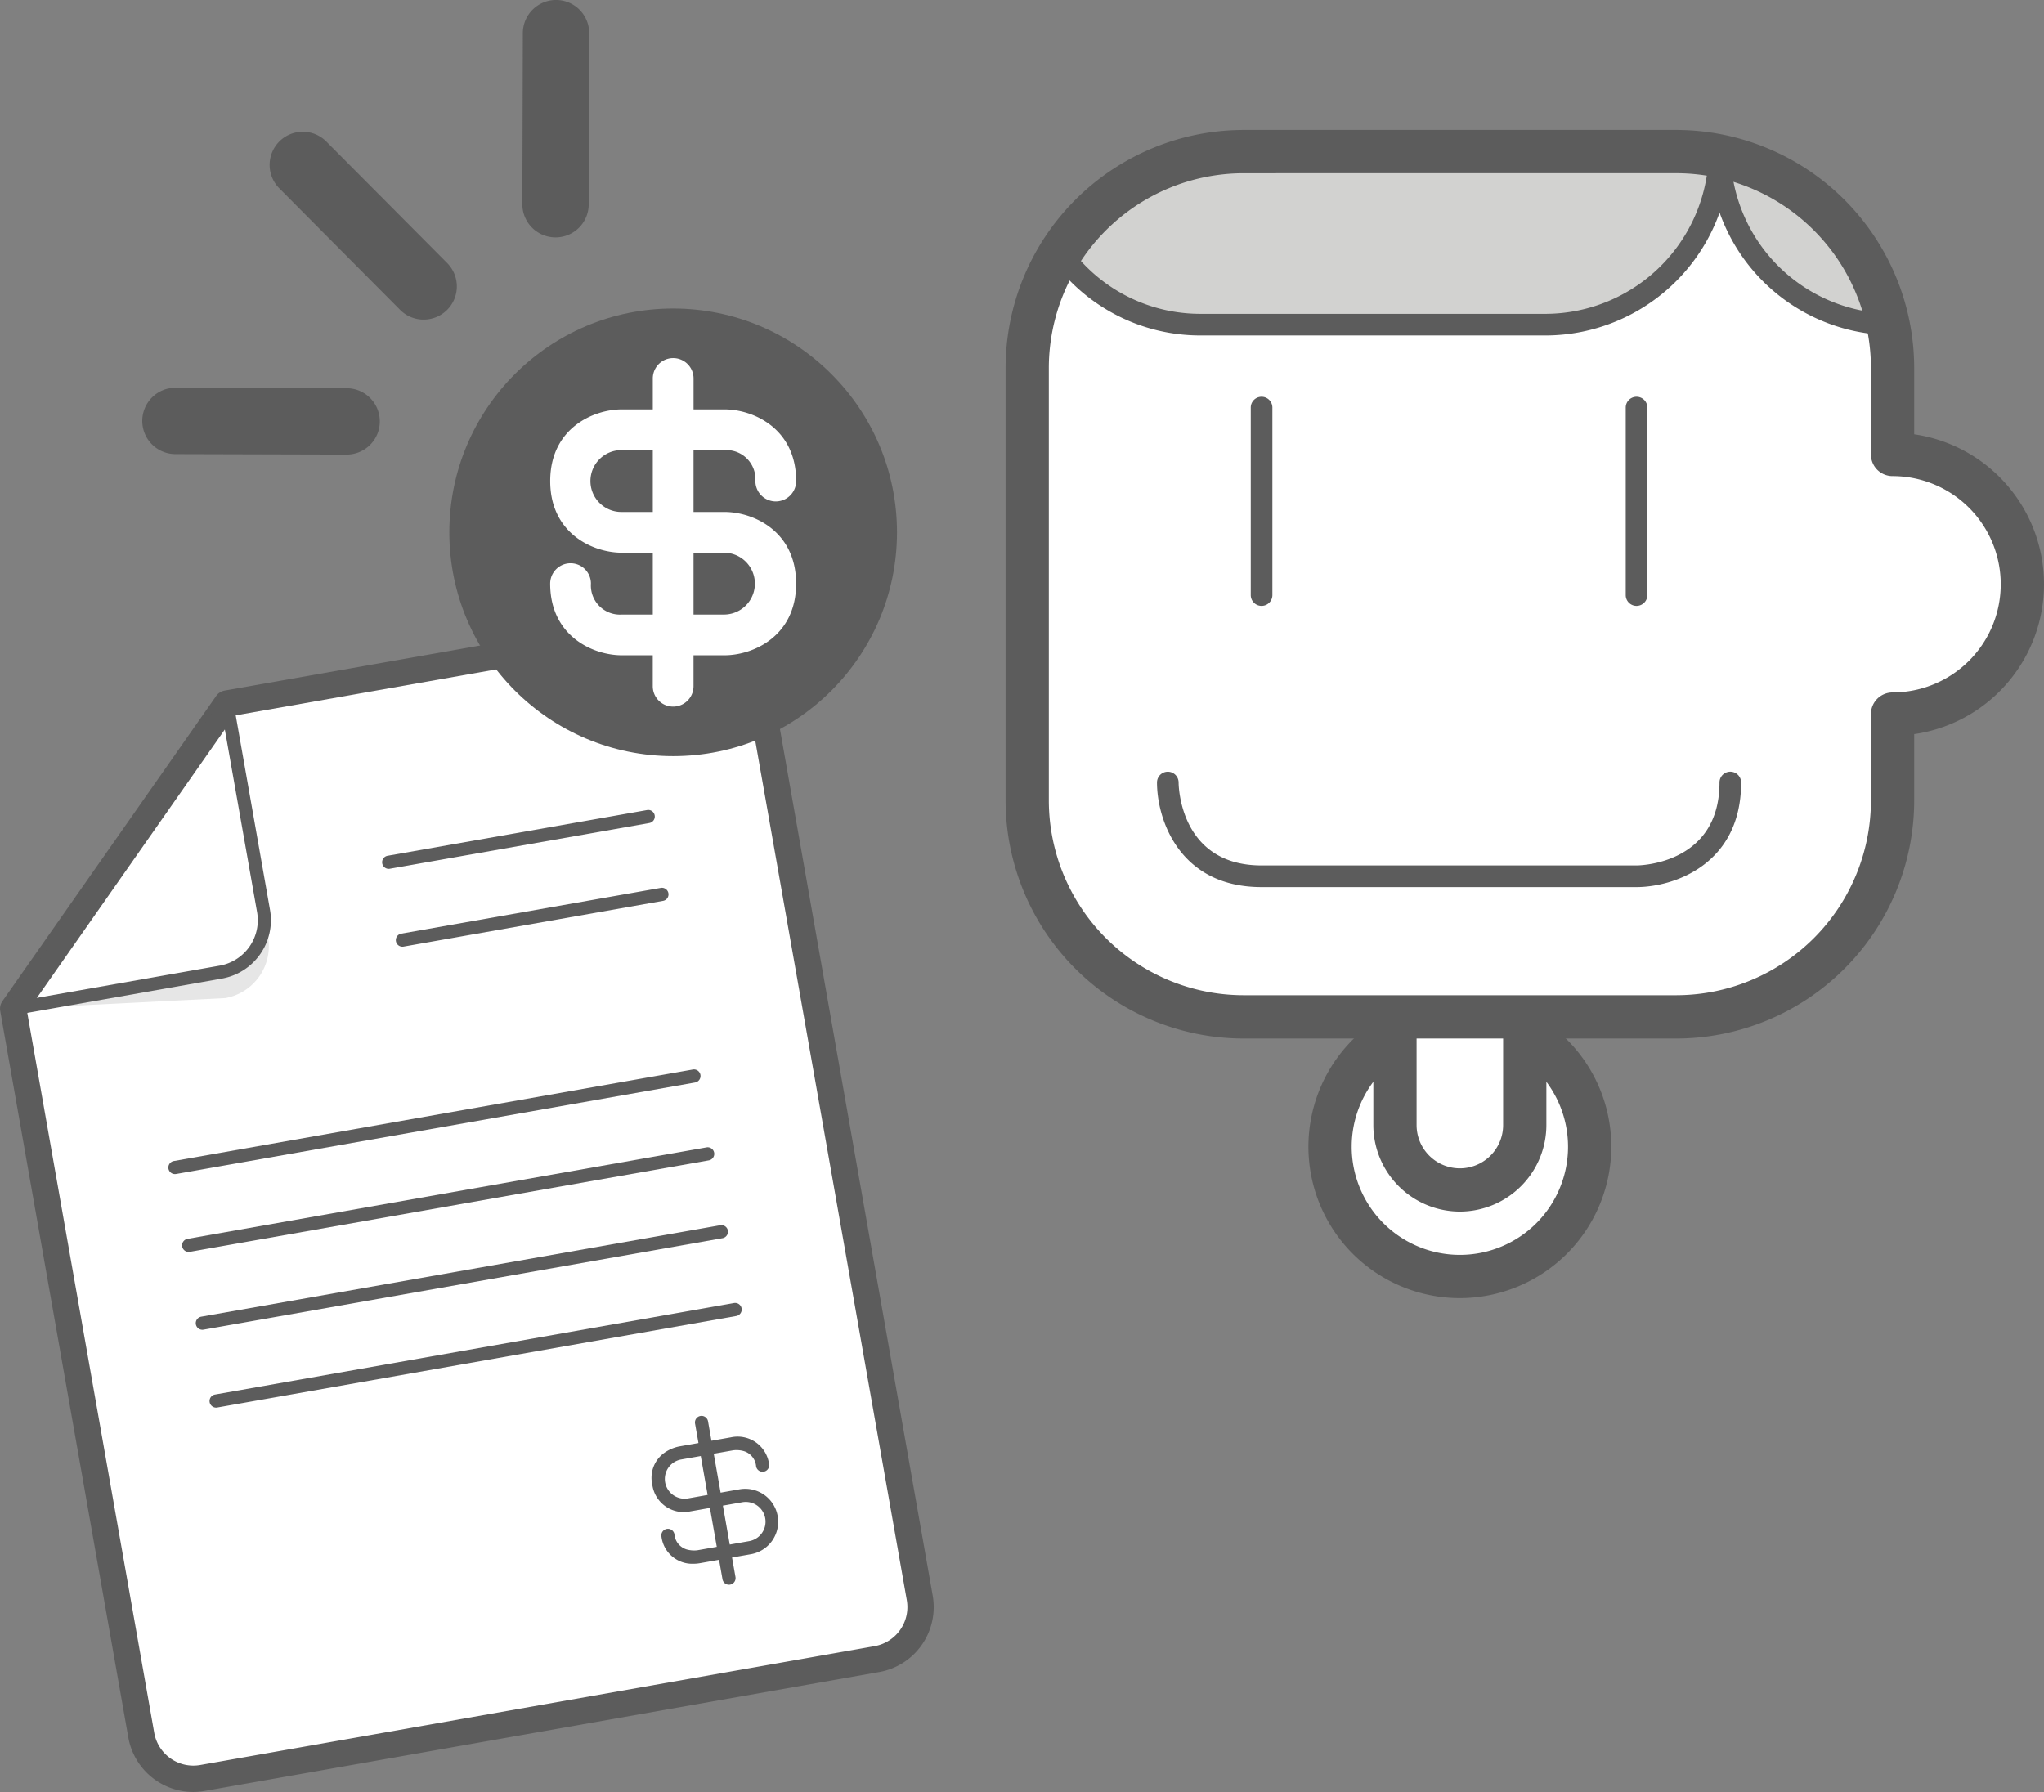
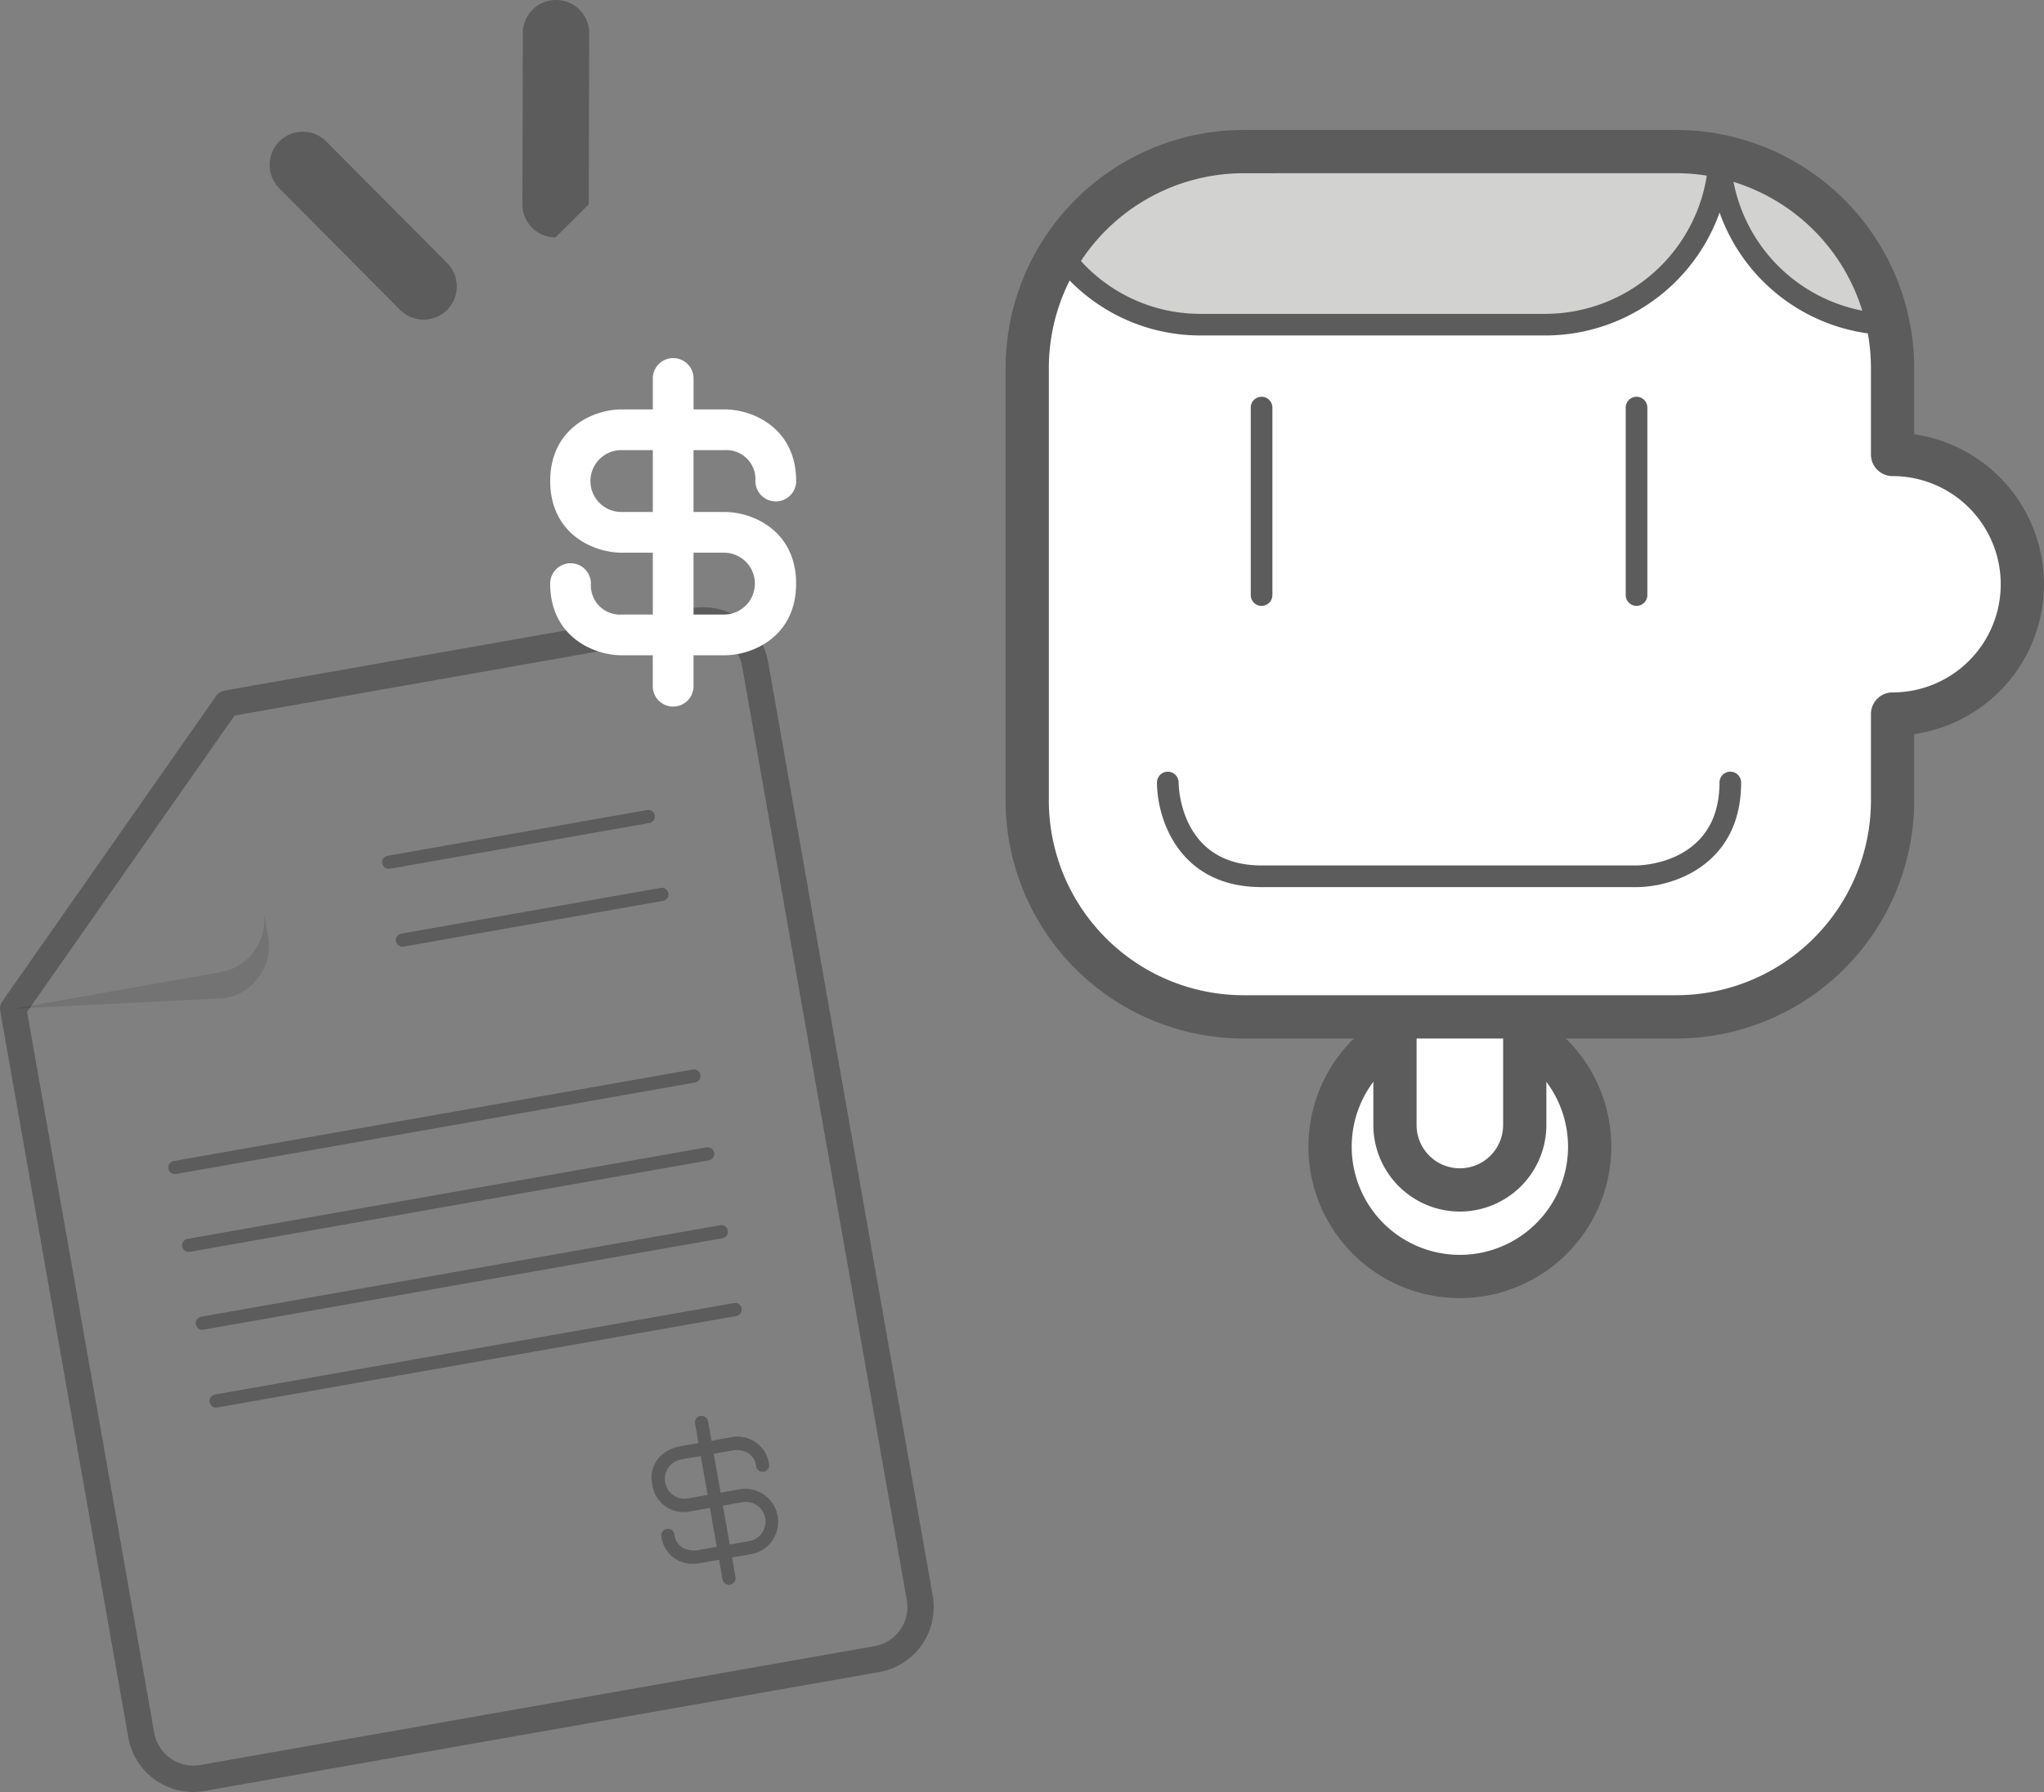
<svg xmlns="http://www.w3.org/2000/svg" width="245.761" height="215.481" viewBox="0 0 245.761 215.481">
  <rect x="0" y="0" width="245.761" height="215.481" fill="#808080" stroke="none" />
  <defs>
    <style>.a{fill:#fff;}.b{fill:#5c5c5c;}.c{fill:#d2d2d0;}.d{opacity:0.1;}</style>
  </defs>
  <g transform="translate(0)">
    <g transform="translate(120.903 15.629)">
      <g transform="translate(36.417 104.048)">
        <g transform="translate(2.602 2.602)">
          <ellipse class="a" cx="15.607" cy="15.607" rx="15.607" ry="15.607" />
        </g>
        <path class="b" d="M681.935,422.694a18.209,18.209,0,1,1,18.208-18.208A18.231,18.231,0,0,1,681.935,422.694Zm0-31.214a13.006,13.006,0,1,0,13.005,13.006A13.018,13.018,0,0,0,681.935,391.479Z" transform="translate(-663.726 -386.276)" />
      </g>
      <g transform="translate(44.221 104.048)">
        <g transform="translate(2.601 2.602)">
          <path class="a" d="M674.935,389.079v13.005a7.827,7.827,0,0,0,7.8,7.8h0a7.827,7.827,0,0,0,7.8-7.8V389.079" transform="translate(-674.935 -389.079)" />
        </g>
        <path class="b" d="M682.538,412.288a10.419,10.419,0,0,1-10.405-10.405V388.878a2.6,2.6,0,1,1,5.2,0v13.005a5.2,5.2,0,1,0,10.405,0V388.878a2.6,2.6,0,1,1,5.2,0v13.005A10.418,10.418,0,0,1,682.538,412.288Z" transform="translate(-672.133 -386.276)" />
      </g>
      <g transform="translate(2.601 2.601)">
        <path class="a" d="M746.954,329.016a15.587,15.587,0,0,1-15.607,15.607v10.405a26.089,26.089,0,0,1-26.012,26.012H653.31A26.089,26.089,0,0,1,627.3,355.028V303a26.089,26.089,0,0,1,26.012-26.012h52.024A26.089,26.089,0,0,1,731.347,303v10.4A15.587,15.587,0,0,1,746.954,329.016Z" transform="translate(-627.298 -276.992)" />
      </g>
      <g transform="translate(5.304 1.301)">
        <g transform="translate(1.303 1.301)">
          <path class="c" d="M705.644,276.992a24.886,24.886,0,0,1,5.2.52,20.979,20.979,0,0,1-20.81,20.29H648.418a20.571,20.571,0,0,1-16.8-8.636,26.149,26.149,0,0,1,22.006-12.174Z" transform="translate(-631.614 -276.992)" />
        </g>
        <path class="b" d="M689.936,299H648.317a21.98,21.98,0,0,1-17.863-9.18,1.3,1.3,0,0,1-.041-1.454,27.3,27.3,0,0,1,23.106-12.777h52.024a26.425,26.425,0,0,1,5.472.544,1.309,1.309,0,0,1,1.031,1.311A22.276,22.276,0,0,1,689.936,299ZM633.1,289.019a19.384,19.384,0,0,0,15.216,7.382h41.619a19.685,19.685,0,0,0,19.448-17.919,24.6,24.6,0,0,0-3.841-.29H653.519A24.686,24.686,0,0,0,633.1,289.019Z" transform="translate(-630.21 -275.591)" />
      </g>
      <g transform="translate(84.59 1.822)">
        <g transform="translate(1.303 1.299)">
          <path class="c" d="M737.262,297.79a20.711,20.711,0,0,1-20.238-20.238A26.224,26.224,0,0,1,737.262,297.79Z" transform="translate(-717.024 -277.552)" />
        </g>
        <path class="b" d="M737.163,298.992h-.026a22.13,22.13,0,0,1-21.516-21.516,1.326,1.326,0,0,1,.468-1.027,1.343,1.343,0,0,1,1.1-.274,27.674,27.674,0,0,1,21.251,21.251,1.3,1.3,0,0,1-1.274,1.565Zm-18.828-19.86a19.558,19.558,0,0,0,17.146,17.146A25.156,25.156,0,0,0,718.334,279.132Z" transform="translate(-715.621 -276.152)" />
      </g>
      <g transform="translate(18.208 32.081)">
        <g transform="translate(11.274)">
          <path class="b" d="M657.557,333.894a1.3,1.3,0,0,1-1.3-1.3V310.05a1.3,1.3,0,0,1,2.6,0v22.544A1.3,1.3,0,0,1,657.557,333.894Z" transform="translate(-656.256 -308.749)" />
        </g>
        <g transform="translate(56.358)">
          <path class="b" d="M706.124,333.894a1.3,1.3,0,0,1-1.3-1.3V310.05a1.3,1.3,0,1,1,2.6,0v22.544A1.3,1.3,0,0,1,706.124,333.894Z" transform="translate(-704.823 -308.749)" />
        </g>
        <g transform="translate(0 45.087)">
          <path class="b" d="M701.77,371.194H656.686c-9.948,0-12.575-8.226-12.575-12.575a1.3,1.3,0,0,1,1.3-1.3h0a1.3,1.3,0,0,1,1.3,1.295c0,.407.163,9.975,9.973,9.975H701.77c.407,0,9.974-.162,9.974-9.973a1.3,1.3,0,1,1,2.6,0C714.344,368.564,706.119,371.194,701.77,371.194Z" transform="translate(-644.111 -357.319)" />
        </g>
      </g>
      <path class="b" d="M705.133,383.441H653.109A28.649,28.649,0,0,1,624.5,354.827V302.8a28.649,28.649,0,0,1,28.614-28.613h52.024A28.649,28.649,0,0,1,733.747,302.8v7.986a18.213,18.213,0,0,1,0,36.051v7.987A28.649,28.649,0,0,1,705.133,383.441ZM653.109,279.392A23.437,23.437,0,0,0,629.7,302.8v52.024a23.436,23.436,0,0,0,23.411,23.41h52.024a23.436,23.436,0,0,0,23.411-23.41V344.422a2.6,2.6,0,0,1,2.6-2.6,13.006,13.006,0,0,0,0-26.012,2.6,2.6,0,0,1-2.6-2.6V302.8a23.437,23.437,0,0,0-23.411-23.411Z" transform="translate(-624.496 -274.19)" />
    </g>
    <g transform="translate(0 73.012)">
      <g transform="translate(1.584 1.585)">
-         <path class="a" d="M585.161,342.949l19.8,112.322a6.355,6.355,0,0,1-5.14,7.341l-81.122,14.3a6.356,6.356,0,0,1-7.341-5.14l-15.4-87.362,25.7-36.7,56.161-9.9A6.356,6.356,0,0,1,585.161,342.949Z" transform="translate(-495.959 -337.713)" />
-       </g>
+         </g>
      <path class="b" d="M517.474,478.475a7.945,7.945,0,0,1-7.793-6.545l-15.4-87.363a1.575,1.575,0,0,1,.261-1.184l25.7-36.7a1.583,1.583,0,0,1,1.022-.652l56.161-9.9a7.935,7.935,0,0,1,9.175,6.423L606.4,454.875a7.936,7.936,0,0,1-6.424,9.175l-81.123,14.3A7.826,7.826,0,0,1,517.474,478.475ZM497.51,384.664,512.8,471.38a4.774,4.774,0,0,0,5.506,3.855l81.122-14.3a4.776,4.776,0,0,0,3.857-5.506L583.479,343.1h0a4.774,4.774,0,0,0-5.506-3.855l-55.515,9.789Z" transform="translate(-494.252 -336.006)" />
      <g class="d" transform="translate(1.584 36.545)">
        <path d="M526.06,375.374l.55,3.12a6.356,6.356,0,0,1-5.14,7.341l-25.511,1.281h0l24.961-4.4A6.354,6.354,0,0,0,526.06,375.374Z" transform="translate(-495.959 -375.374)" />
      </g>
      <g transform="translate(47.594 33.736)">
        <path class="b" d="M546.314,379.439a.792.792,0,0,1-.136-1.572l31.2-5.5a.792.792,0,1,1,.275,1.56l-31.2,5.5A.706.706,0,0,1,546.314,379.439Z" transform="translate(-545.523 -372.349)" />
      </g>
      <g transform="translate(45.944 24.377)">
        <path class="b" d="M544.536,369.355a.792.792,0,0,1-.136-1.572l31.2-5.5a.784.784,0,0,1,.918.641.792.792,0,0,1-.642.917l-31.2,5.5A.707.707,0,0,1,544.536,369.355Z" transform="translate(-543.745 -362.266)" />
      </g>
      <g transform="translate(21.894 64.94)">
        <path class="b" d="M518.628,418.551a.792.792,0,0,1-.135-1.572l62.4-11a.792.792,0,0,1,.275,1.56l-62.4,11A.7.7,0,0,1,518.628,418.551Z" transform="translate(-517.838 -405.963)" />
      </g>
      <g transform="translate(20.244 55.58)">
        <path class="b" d="M516.85,408.468a.792.792,0,0,1-.136-1.572l62.4-11a.792.792,0,1,1,.276,1.56l-62.4,11A.7.7,0,0,1,516.85,408.468Z" transform="translate(-516.06 -395.88)" />
      </g>
      <g transform="translate(25.195 83.657)">
        <path class="b" d="M522.185,438.717a.792.792,0,0,1-.136-1.572l62.4-11a.791.791,0,1,1,.275,1.559l-62.4,11A.7.7,0,0,1,522.185,438.717Z" transform="translate(-521.394 -426.126)" />
      </g>
      <g transform="translate(23.545 74.301)">
        <path class="b" d="M520.406,428.635a.792.792,0,0,1-.136-1.573l62.4-11a.792.792,0,0,1,.275,1.56l-62.4,11A.7.7,0,0,1,520.406,428.635Z" transform="translate(-519.616 -416.047)" />
      </g>
      <g transform="translate(78.354 97.239)">
        <g transform="translate(0 2.525)">
          <path class="b" d="M583.712,458.738a3.726,3.726,0,0,1-3.877-3.272.792.792,0,0,1,1.56-.276,2.085,2.085,0,0,0,1.488,1.833,3.36,3.36,0,0,0,1.265.095l6.241-1.1a2.376,2.376,0,1,0-.831-4.679l-6.236,1.1a3.809,3.809,0,0,1-4.587-3.214,3.675,3.675,0,0,1,1.386-3.779,4.7,4.7,0,0,1,1.826-.808l6.241-1.1a3.816,3.816,0,0,1,4.588,3.212.791.791,0,1,1-1.559.276,2.086,2.086,0,0,0-1.489-1.833,3.232,3.232,0,0,0-1.265-.095l-6.24,1.1a2.376,2.376,0,1,0,.829,4.679l6.235-1.1a3.961,3.961,0,0,1,1.378,7.8l-6.241,1.1A4.116,4.116,0,0,1,583.712,458.738Z" transform="translate(-578.66 -443.478)" />
        </g>
        <g transform="translate(5.202)">
          <path class="b" d="M588.356,461.066a.793.793,0,0,1-.778-.654l-3.3-18.722a.792.792,0,0,1,1.56-.276l3.3,18.722a.791.791,0,0,1-.641.917A.709.709,0,0,1,588.356,461.066Z" transform="translate(-584.264 -440.757)" />
        </g>
      </g>
      <g transform="translate(0.792 10.793)">
-         <path class="b" d="M495.9,385.918a.791.791,0,0,1-.648-1.247l25.7-36.7a.792.792,0,0,1,1.428.317l4.4,24.961A7.135,7.135,0,0,1,521,381.5l-24.962,4.4A.782.782,0,0,1,495.9,385.918Zm25.251-35.473-23.506,33.569,23.08-4.069a5.551,5.551,0,0,0,4.5-6.423Z" transform="translate(-495.105 -347.633)" />
-       </g>
+         </g>
    </g>
    <g transform="translate(54.026 37.099)">
-       <ellipse class="b" cx="26.912" cy="26.912" rx="26.912" ry="26.912" />
      <g transform="translate(12.129 5.961)">
        <path class="a" d="M586.469,322.243h-3.719v-7.437h3.719a3.5,3.5,0,0,1,3.719,3.719,2.449,2.449,0,1,0,4.9,0c0-6.323-5.153-8.616-8.616-8.616h-3.719v-3.719a2.449,2.449,0,1,0-4.9,0v3.719h-3.719c-3.463,0-8.616,2.294-8.616,8.616s5.153,8.616,8.616,8.616h3.719v7.437h-3.719a3.5,3.5,0,0,1-3.72-3.719,2.448,2.448,0,1,0-4.9,0c0,6.322,5.153,8.616,8.616,8.616h3.719v3.719a2.449,2.449,0,1,0,4.9,0v-3.719h3.719c3.463,0,8.616-2.295,8.616-8.616S589.933,322.243,586.469,322.243Zm-12.335,0a3.719,3.719,0,1,1,0-7.437h3.719v7.437Zm12.335,12.335h-3.719V327.14h3.719a3.719,3.719,0,0,1,0,7.437Z" transform="translate(-565.518 -303.74)" />
      </g>
    </g>
    <g transform="translate(17.112 0)">
      <g transform="translate(45.693)">
-         <path class="b" d="M565.9,285.9h-.012a3.987,3.987,0,0,1-3.978-4l.058-20.572a3.989,3.989,0,0,1,3.989-3.977h.012a3.987,3.987,0,0,1,3.978,4l-.058,20.572A3.99,3.99,0,0,1,565.9,285.9Z" transform="translate(-561.909 -257.354)" />
+         <path class="b" d="M565.9,285.9h-.012a3.987,3.987,0,0,1-3.978-4l.058-20.572a3.989,3.989,0,0,1,3.989-3.977h.012a3.987,3.987,0,0,1,3.978,4l-.058,20.572Z" transform="translate(-561.909 -257.354)" />
      </g>
      <g transform="translate(0 46.627)">
-         <path class="b" d="M537.247,315.619h-.012l-20.572-.058a3.989,3.989,0,0,1,.011-7.978h.012l20.571.058a3.989,3.989,0,0,1-.01,7.978Z" transform="translate(-512.686 -307.583)" />
-       </g>
+         </g>
      <g transform="translate(15.329 15.867)">
        <path class="b" d="M547.694,297.014a3.976,3.976,0,0,1-2.829-1.176l-14.5-14.588a3.989,3.989,0,1,1,5.657-5.625l14.505,14.588a3.989,3.989,0,0,1-2.828,6.8Z" transform="translate(-529.2 -274.447)" />
      </g>
    </g>
  </g>
</svg>